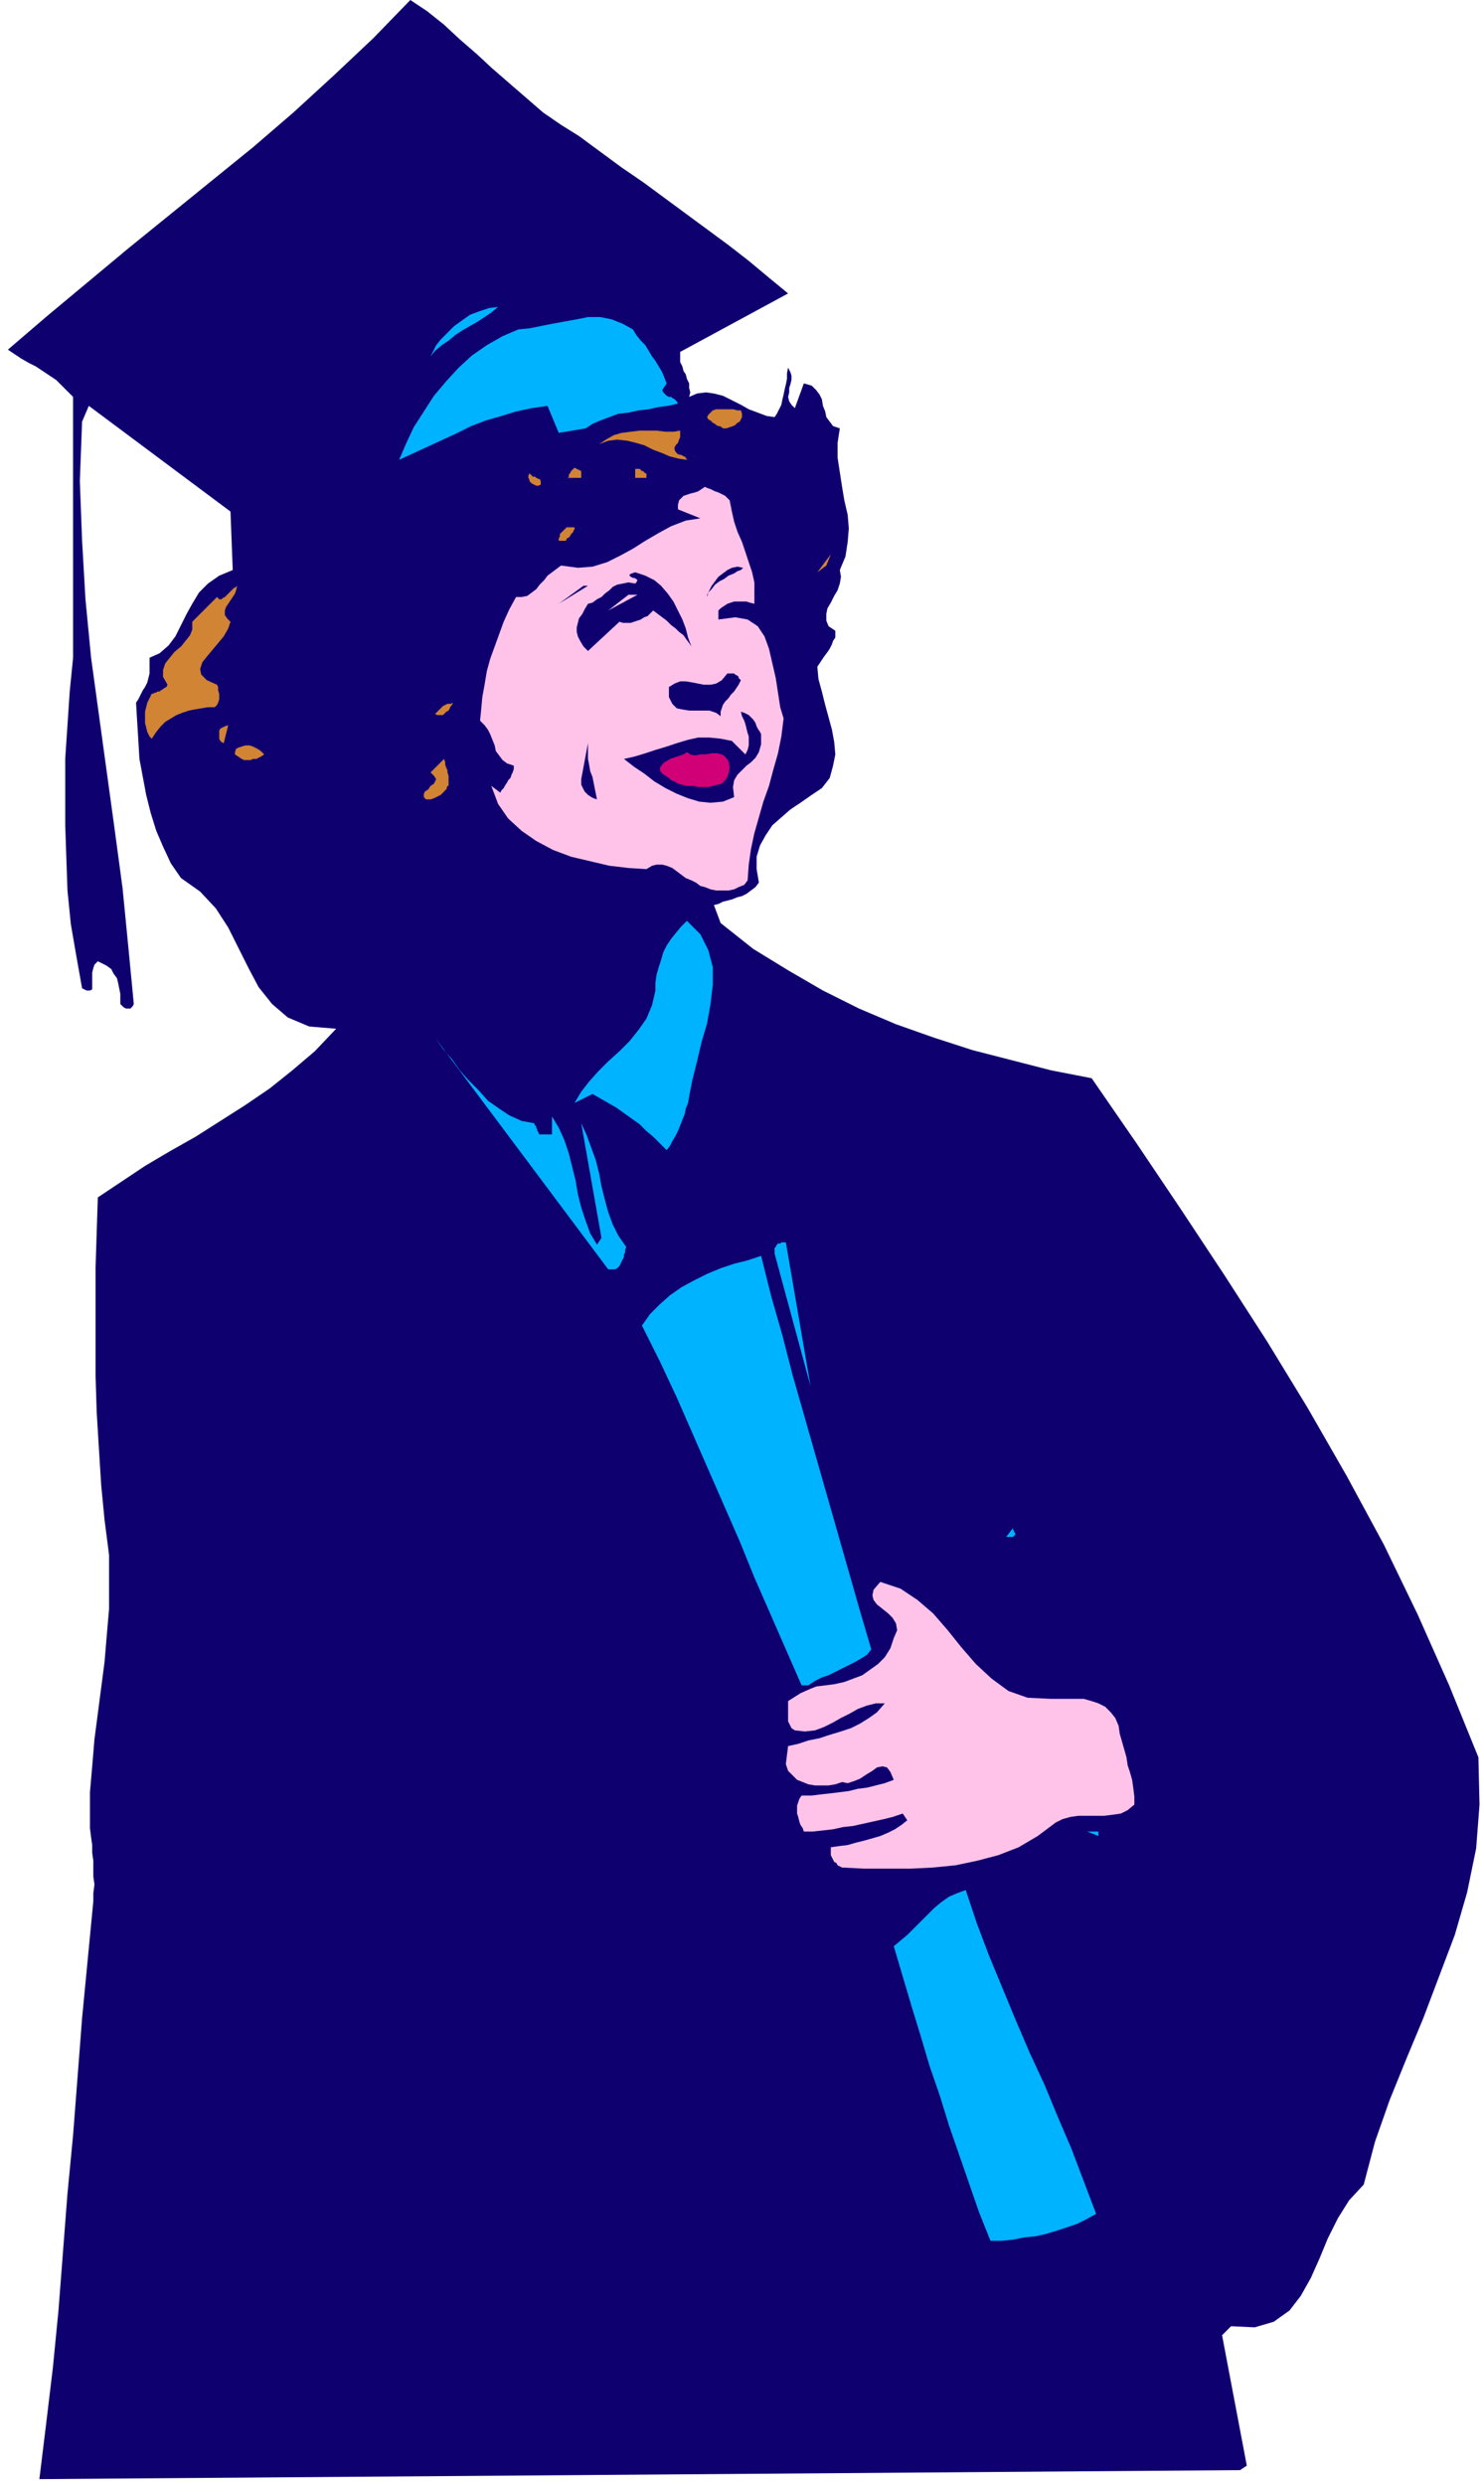
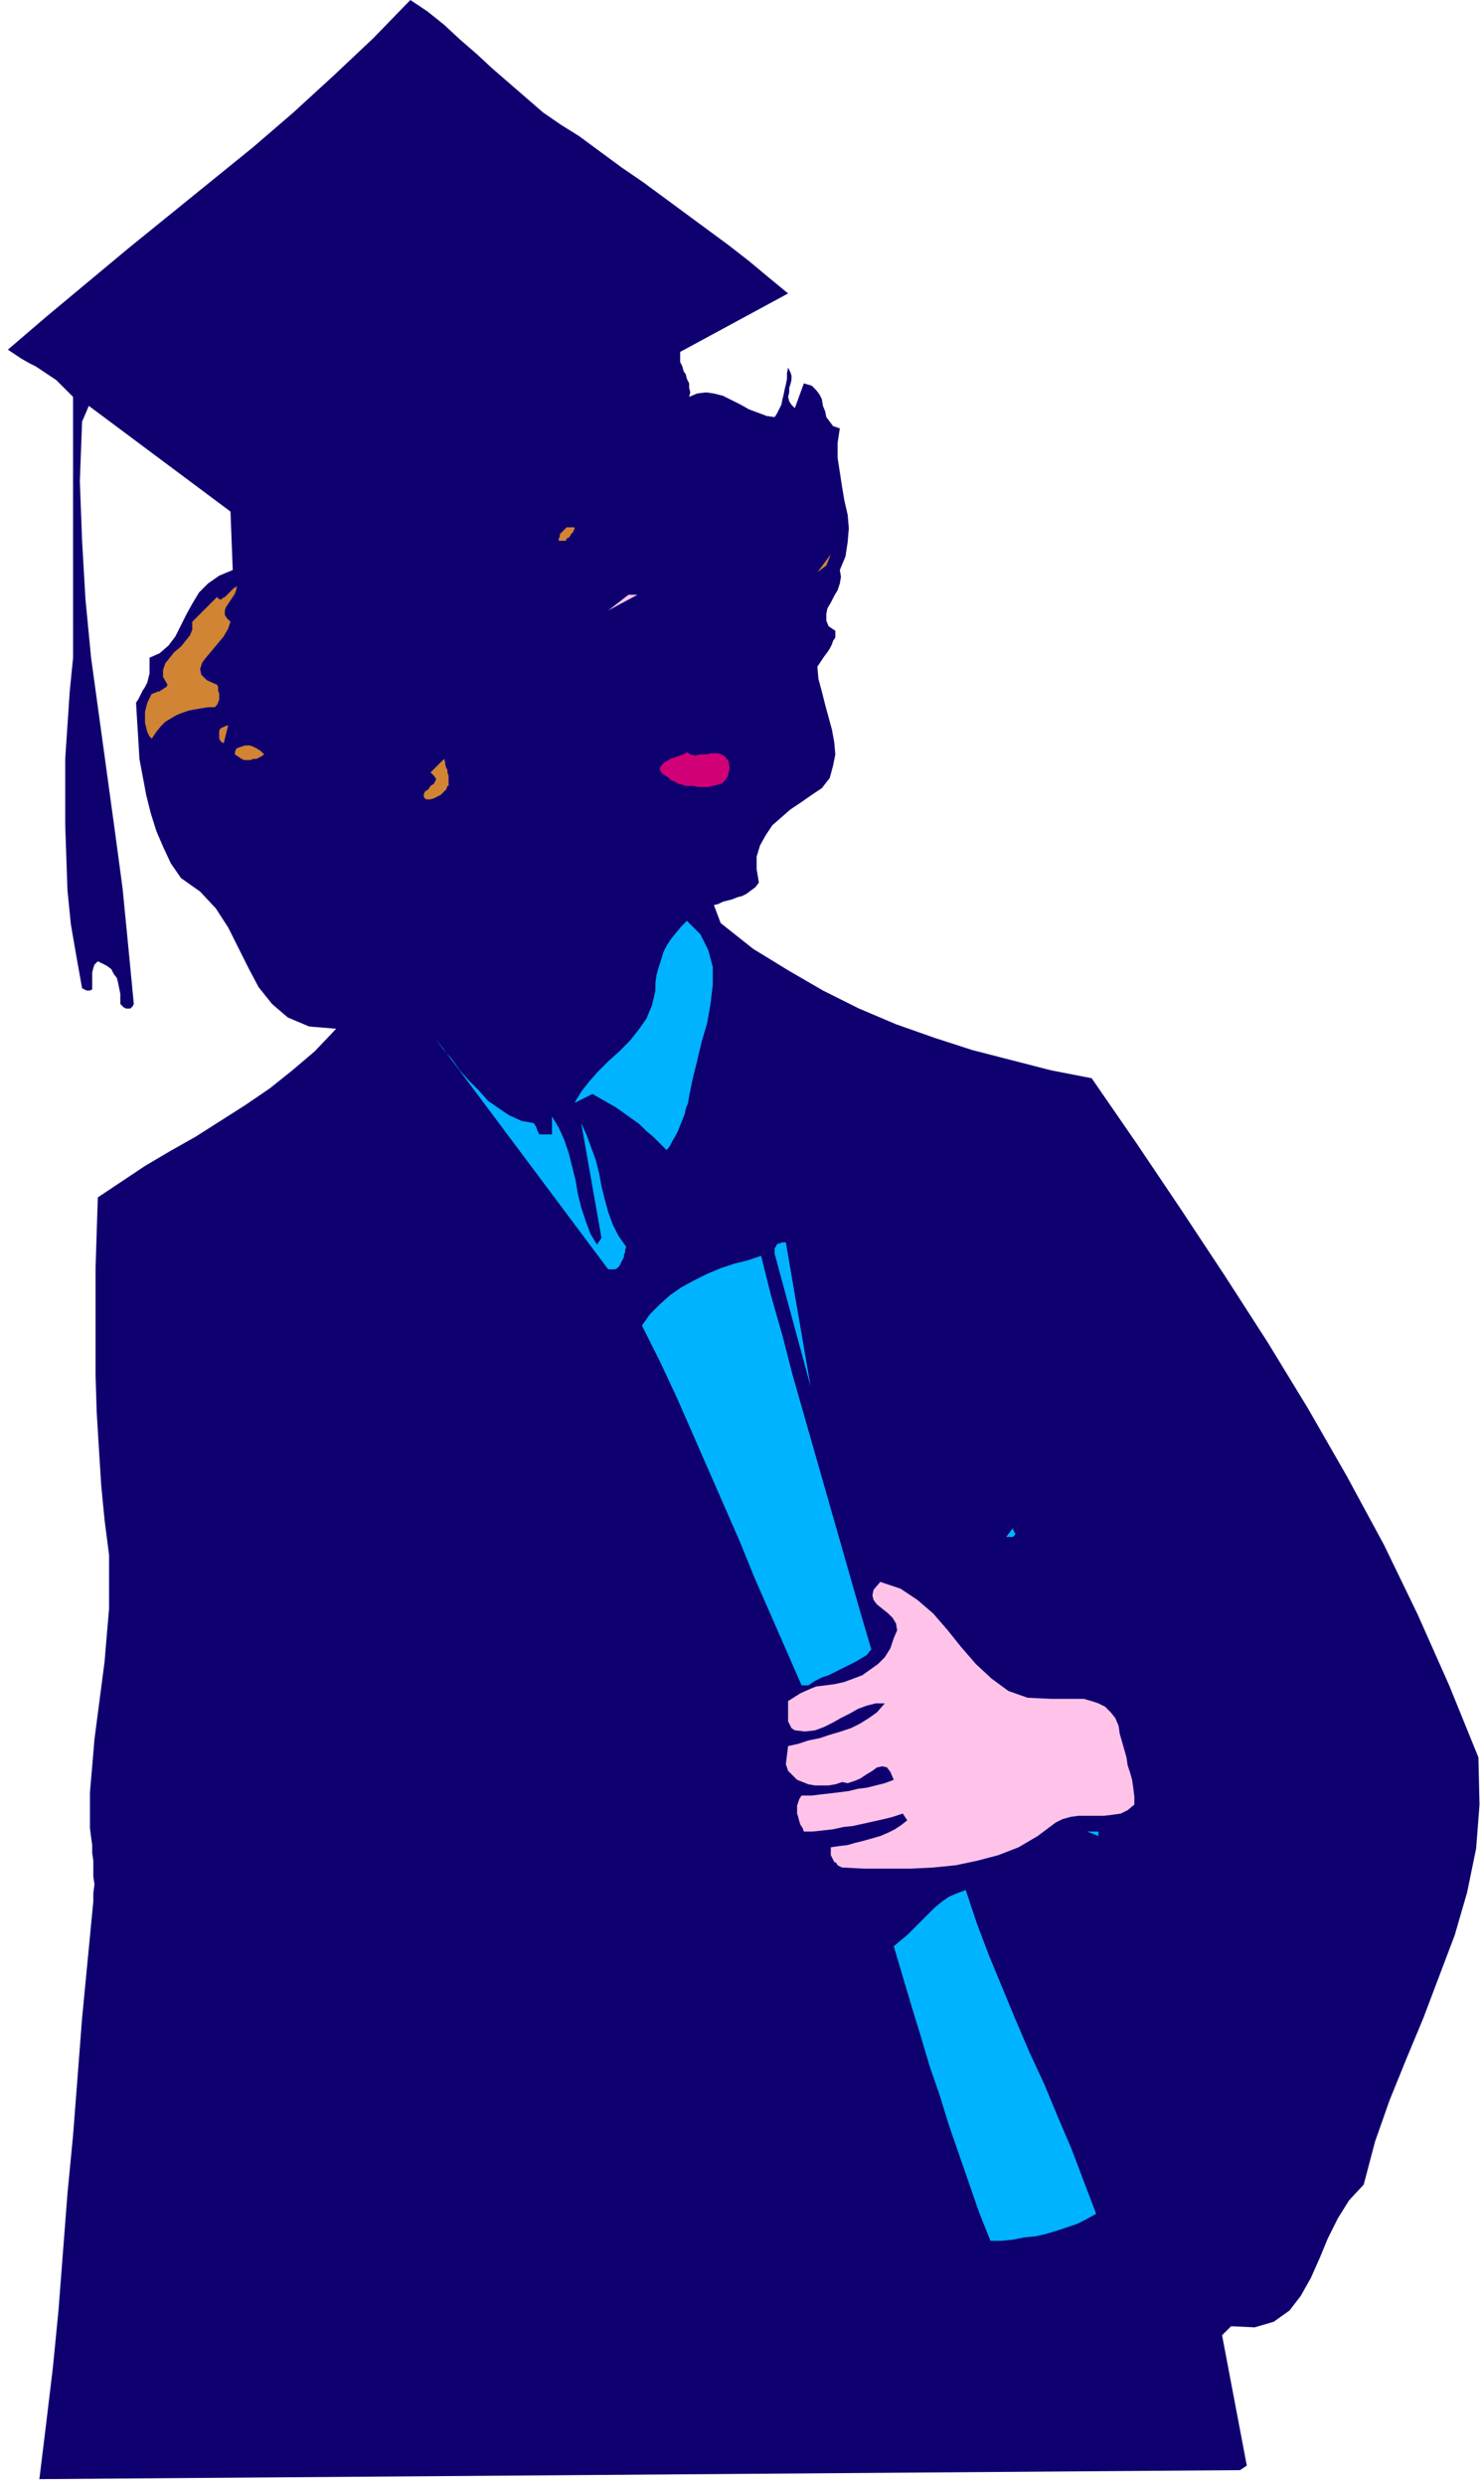
<svg xmlns="http://www.w3.org/2000/svg" fill-rule="evenodd" height="294.667" preserveAspectRatio="none" stroke-linecap="round" viewBox="0 0 1320 2210" width="176">
  <style>.pen1{stroke:none}.brush2{fill:#0f0070}.brush3{fill:#00b3ff}.brush4{fill:#d18434}.brush5{fill:#ffc3e9}</style>
  <path class="pen1 brush2" fill-rule="nonzero" d="m515 121 19 14 19 14 19 13 19 14 19 14 19 14 19 14 18 14 18 15 17 14-96 52v9l2 4 1 4 2 3 1 4 2 4v4l1 4-1 4 7-3 8-1 7 1 8 2 8 4 8 4 7 4 8 3 8 3 7 1 2-3 2-4 2-4 1-5 1-4 1-5 1-4 1-5v-5l1-5 2 4 1 3v4l-1 4-1 3v4l-1 4 1 4 2 3 3 3 8-22 7 2 4 4 3 4 2 4 1 6 2 5 1 5 3 4 3 4 6 2-2 13v13l2 13 2 13 2 12 3 13 1 12-1 12-2 13-5 12 1 6-1 6-2 6-3 5-3 6-3 5-1 5v6l2 5 6 4v6l-2 3-1 3-2 4-2 3-3 4-2 3-2 3-2 3 1 11 3 11 3 12 3 11 3 11 2 11 1 11-2 10-3 11-7 9-9 6-10 7-9 6-8 7-8 7-6 9-5 9-3 10v11l2 12-3 4-4 3-4 3-4 2-4 1-5 2-4 1-4 1-4 2-4 1 6 16 29 23 31 19 31 18 32 16 33 14 34 12 34 11 35 9 35 9 36 7 40 58 39 58 39 59 38 59 36 59 35 61 33 61 30 62 28 63 26 64 1 42-3 39-8 39-11 38-14 37-14 37-15 36-15 37-13 37-10 38-13 14-10 16-9 18-7 17-8 18-9 16-10 13-14 10-17 5-21-1-8 8 22 116-6 4-1068 8 6-49 6-50 5-51 4-52 4-52 5-52 4-52 4-52 5-52 5-52v-7l1-8-1-7v-14l-1-7v-7l-1-7-1-8v-32l2-23 2-24 3-23 3-23 3-23 2-24 2-23v-48l-4-31-3-31-2-32-2-33-1-32v-97l1-31 1-31 21-14 21-14 22-13 23-13 22-14 22-14 22-15 20-16 20-17 19-20-24-2-19-8-14-12-12-15-9-17-9-18-9-18-11-17-14-15-17-12-9-13-7-15-6-14-5-16-4-16-3-16-3-16-1-17-1-16-1-17 2-3 2-4 2-4 2-3 2-4 1-4 1-4v-14l9-4 8-7 6-8 5-10 5-10 5-9 6-10 8-8 10-7 12-5-2-52-126-94-6 14-2 53 2 53 3 52 5 52 7 51 7 51 7 51 7 52 5 51 5 52-1 2-2 2h-4l-2-1-1-1-1-1-1-1v-9l-1-5-1-5-1-4-3-4-2-4-4-3-4-2-4-2-3 3-1 3-1 4v15l-2 1h-3l-4-2-5-28-5-29-3-30-1-29-1-29v-59l2-30 2-30 3-30V353l-5-5-5-5-5-5-6-4-6-4-6-4-6-3-7-4-6-4-6-4 35-30 36-30 36-30 37-30 37-30 37-30 36-31 36-33 35-33 33-34 15 10 15 12 14 13 15 13 14 13 15 13 15 13 15 13 16 11 16 10z" />
-   <path class="pen1 brush3" fill-rule="nonzero" d="m443 273-6 5-6 4-6 4-7 4-7 4-6 4-6 5-6 4-6 5-4 5 2-4 3-6 4-5 6-6 6-6 7-5 7-5 8-3 9-3 8-1zm150 68-4 6 1 2 2 2 1 1 2 1h2l1 1 2 1 1 1 1 1 1 2-9 2-8 1-9 2-9 1-9 2-9 1-8 3-8 3-7 3-6 4-24 4-10-24-14 2-14 3-13 4-14 4-13 5-12 6-13 6-13 6-13 6-13 6 6-14 7-15 9-14 9-14 11-13 11-12 12-11 13-9 14-8 14-6 10-1 10-2 10-2 11-2 11-2 10-2h11l10 2 10 4 9 5 3 5 4 5 4 4 3 5 3 5 3 4 3 5 3 5 2 5 2 5z" />
-   <path class="pen1 brush4" fill-rule="nonzero" d="m659 365 1 3v3l-1 2-1 2-2 1-2 2-2 1-3 1-3 1h-3l-1-1-2-1h-1l-2-1-1-1-2-1-1-1-1-1-2-1-1-2 1-2 2-2 2-2 3-1h15l4 1h3zm-54 18v6l-1 2-1 3-2 2-1 2v2l1 2 2 2 4 1 1 1h1l1 1v1h1v1l-7-1-8-2-7-3-8-3-8-4-7-2-8-2-9-1-8 1-8 3 6-4 7-4 7-2 8-1 8-1h15l8 1h7l6-1zm-88 36v6h-12l1-1v-2l1-1 1-2 1-1 1-1 1-1 2 1 2 1 2 1zm58 2v4h-10v-8h4l1 1 1 1h1l1 1 1 1h1zm-94 10-2 1h-2l-2-1-2-1-1-1-1-1v-1l-1-2v-2l1-2 1 1 1 1 1 1h2l1 1 2 1h1l1 2v3z" />
-   <path class="pen1 brush5" fill-rule="nonzero" d="m649 445 2 10 2 9 3 9 4 9 3 9 3 9 3 9 2 9v19l-4-1-3-1h-11l-3 1-3 1-3 2-3 2-2 2v8l15-2 11 2 9 6 6 9 4 11 3 13 3 13 2 13 2 13 3 10-2 16-3 15-4 14-4 15-5 14-4 14-4 14-3 14-2 14-1 14-3 4-5 2-4 2-5 1h-11l-5-1-5-2-4-1-4-3-4-2-5-2-4-3-4-3-4-3-5-2-4-1h-5l-4 1-5 3-16-1-17-2-17-4-17-4-16-6-15-8-13-9-12-11-9-13-6-16 8 6 1-2 2-2 1-2 2-3 1-2 2-2 1-3 1-2 1-3v-3l-6-2-4-3-3-4-3-4-1-5-2-5-2-5-2-4-3-4-4-4 1-10 1-11 2-11 2-12 3-11 4-11 4-11 4-11 5-11 6-11h5l5-1 4-3 4-3 3-4 4-4 3-4 4-3 4-3 4-3 15 2 13-1 13-4 12-6 11-6 11-7 12-7 11-6 13-5 13-2-20-8v-4l1-4 2-2 2-2 3-1 3-1 4-1 3-1 3-2 3-2 2 1 3 1 2 1 2 1 3 1 2 1 2 1 2 1 2 2 2 2z" />
  <path class="pen1 brush4" fill-rule="nonzero" d="M511 469v2l-1 1v1l-1 1-1 1-1 2-1 1-2 1v1l-1 1h-6v-2l1-2v-2l2-2 1-1 2-2 1-1h7zm216 40 12-16-4 10-8 6z" />
  <path class="pen1 brush2" fill-rule="nonzero" d="m661 505-2 2-3 1-3 2-5 2-4 3-4 2-4 3-3 4-3 3-1 4v-2l2-4 2-4 3-4 3-4 4-3 4-3 4-2 5-1 5 1zm-46 70-2-3-3-4-2-3-4-3-3-3-4-3-4-4-4-3-4-3-4-3-3 3-2 2-3 1-3 2-3 1-3 1-3 1h-7l-3-1-28 26-4-4-3-5-2-4-1-4v-4l1-4 1-4 3-4 2-4 3-5 4-1 4-3 4-2 3-3 4-3 3-3 4-2 5-1 5-1 6 1 1-1 1-2-1-1-2-1h-1l-2-1-1-1v-1l2-1 3-1 9 3 8 4 6 5 6 7 5 7 4 8 4 8 3 8 2 8 3 8z" />
  <path class="pen1 brush4" fill-rule="nonzero" d="m211 521-1 4-1 3-2 3-2 3-2 3-2 3-1 3v4l2 3 3 3-2 6-4 7-5 6-5 6-5 6-4 5-2 6 1 5 5 5 9 4 1 2v3l1 3v5l-1 3-1 2-2 2h-6l-6 1-6 1-5 1-6 2-5 2-5 3-5 3-4 4-4 5-4 6-2-2-2-4-1-4-1-4v-10l1-4 1-4 2-4 2-4h1l2-1h1l1-1h2l1-1 2-1 1-1 2-1 1-2-4-7v-6l2-6 4-5 4-5 6-5 4-5 4-5 2-5v-7l22-22 2 2h2l1-1 2-1 2-2 2-2 1-1 2-2 1-1 2-1 1-1z" />
-   <path class="pen1 brush2" fill-rule="nonzero" d="m497 537 22-16h4l-26 16z" />
+   <path class="pen1 brush2" fill-rule="nonzero" d="m497 537 22-16h4z" />
  <path class="pen1 brush5" fill-rule="nonzero" d="m541 543 18-14h8l-26 14z" />
  <path class="pen1 brush2" fill-rule="nonzero" d="m659 605-2 4-2 3-2 3-3 3-2 3-3 3-2 3-1 3-1 3v4l-4-3-6-2h-18l-6-1-5-1-4-4-3-6v-9l5-3 5-2h5l6 1 5 1 5 1h6l5-1 5-3 5-6h6l1 1 2 1 1 1v1l1 1 1 1z" />
-   <path class="pen1 brush4" fill-rule="nonzero" d="m403 625-1 2-1 1-1 2-1 2-2 1-2 2-1 1h-5l-2-1 1-1 2-2 1-1 2-2 1-1 2-1 2-1h3l2-1z" />
  <path class="pen1 brush2" fill-rule="nonzero" d="M677 653v9l-2 7-3 5-4 4-4 3-4 4-4 4-3 5-1 6 1 9-10 4-11 1-10-1-10-3-10-4-10-5-10-6-9-7-9-6-9-7 9-2 10-3 9-3 10-3 9-3 10-3 9-2h10l10 1 10 2 12 12 2-4 1-4v-8l-1-3-1-4-1-4-1-3-2-4-1-4 3 1 2 1 2 1 2 2 2 2 2 3 1 3 1 2 2 3 1 2z" />
  <path class="pen1 brush4" fill-rule="nonzero" d="m199 661-2-1-1-1-1-2v-7l1-2 2-1 2-1 3-1-4 16zm36 10-3 2-2 1-2 1h-3l-2 1h-6l-2-1-3-2-3-2v-2l1-3 2-1 3-1 3-1h4l3 1 4 2 3 2 3 3z" />
  <path class="pen1 brush2" fill-rule="nonzero" d="m531 711-3-1-2-1-3-2-1-1-2-2-1-2-1-2-1-2v-5l6-32v14l1 5 1 6 2 5 1 5 1 5 1 5 1 5z" />
  <path class="pen1" fill-rule="nonzero" style="fill:#d10077" d="m649 683-1 5-1 3-2 3-3 3-4 1-4 1-4 1h-9l-4-1h-7l-3-1-4-1-3-2-3-1-2-2-3-2-3-2-2-3v-2l2-3 2-2 2-1 3-2 3-1 3-1 3-1 3-1 3-2 3 2 4 1 5-1h5l5-1h5l4 1 3 2 3 4 1 6z" />
  <path class="pen1 brush4" fill-rule="nonzero" d="m398 699-1 3-2 2-2 2-1 1-2 1-2 1-2 1-3 1h-4l-2-2v-3l1-2 3-2 2-3 3-2 1-2 1-2-2-3-3-3 12-12 1 3v2l1 3 1 2v2l1 3v9z" />
  <path class="pen1 brush3" fill-rule="nonzero" d="m613 975-1 6-2 5-1 5-2 5-2 5-2 5-2 4-3 5-2 4-3 4-6-6-6-6-6-5-6-6-7-5-7-5-7-5-7-4-7-4-7-4-16 8 6-10 7-9 8-9 9-9 10-9 9-9 8-10 7-10 5-12 3-13v-7l1-7 2-7 2-6 2-7 3-6 4-6 4-5 5-6 5-5 12 12 7 14 4 15v16l-2 17-3 17-5 17-4 17-4 16-3 15zm-138 24 1 2 1 1v1l1 2v1l1 1v1l1 1h11v-16l6 10 5 11 4 12 3 12 3 12 2 12 3 12 4 12 4 11 6 10 4-6-18-102 5 11 4 11 4 11 3 12 2 11 3 12 3 11 4 11 5 10 7 10-1 3v2l-1 2v2l-1 2-1 2-1 2-1 2-2 2-2 1h-6L387 923l7 10 8 9 7 10 8 9 9 9 8 9 10 7 9 6 11 5 11 2zm246 234-32-118v-5l1-1 1-2 1-1h2l1-1h4l22 128zm182 132-1 1-1 1h-6l6-8v2h1v2h1v2zm74 268-10-4h10v4zm-118 48 10 30 11 29 12 29 12 29 12 28 13 28 12 29 12 28 11 29 11 29-9 5-8 4-9 3-9 3-10 3-9 2-10 1-10 2-10 1h-10l-10-25-9-26-9-26-9-26-8-26-9-26-8-27-8-26-8-27-8-27 6-5 6-5 6-6 6-6 6-6 6-6 6-5 7-5 7-3 8-3z" />
  <path class="pen1 brush5" fill-rule="nonzero" d="m995 1535-3-7-4-5-5-5-6-3-6-2-7-2h-29l-21-1-17-6-15-11-14-13-13-15-12-15-13-15-14-12-15-10-18-6-6 7-1 5 1 4 3 4 5 4 5 4 4 4 3 5 1 6-3 7-3 9-5 8-6 6-7 5-7 5-8 3-8 3-9 2-8 1-8 1-5 2-9 4-11 7v18l1 2 1 2 1 2 3 2 9 1 9-1 8-3 8-4 7-4 8-4 7-4 8-3 8-2h8l-7 8-7 5-8 5-8 4-9 3-10 3-9 3-10 2-9 3-9 2-2 16 2 6 4 4 4 4 5 2 5 2 6 1h12l6-1 6-2 5 1 6-2 5-2 6-4 5-3 4-3 5-1 4 1 3 4 3 7-8 3-8 2-8 2-8 1-8 2-8 1-8 1-9 1-8 1h-9l-2 3-1 3-1 3v7l1 3 1 4 1 3 2 3 1 3h8l9-1 9-1 9-2 9-1 9-2 9-2 9-2 8-2 9-3 4 6-5 4-6 4-6 3-7 3-7 2-7 2-8 2-7 2-8 1-7 1v7l1 2 1 2 1 2 2 1 1 2 2 1 2 1 20 1h41l20-1 20-2 19-4 19-5 18-7 17-10 16-12 6-3 7-2 7-1h23l8-1 7-1 6-3 6-5v-7l-1-8-1-7-2-7-2-6-1-7-2-7-2-7-2-7-1-7z" />
  <path class="pen1 brush3" fill-rule="nonzero" d="m775 1467-10-34-10-35-10-35-10-35-10-35-10-35-10-35-9-35-10-35-9-36-12 4-12 3-12 4-12 5-12 6-11 6-10 7-9 8-9 9-7 10 16 32 15 32 14 32 14 32 14 32 14 32 13 32 14 32 14 32 14 32h6l6-4 6-3 6-2 6-3 6-3 6-3 6-3 5-3 5-3 4-5z" />
</svg>